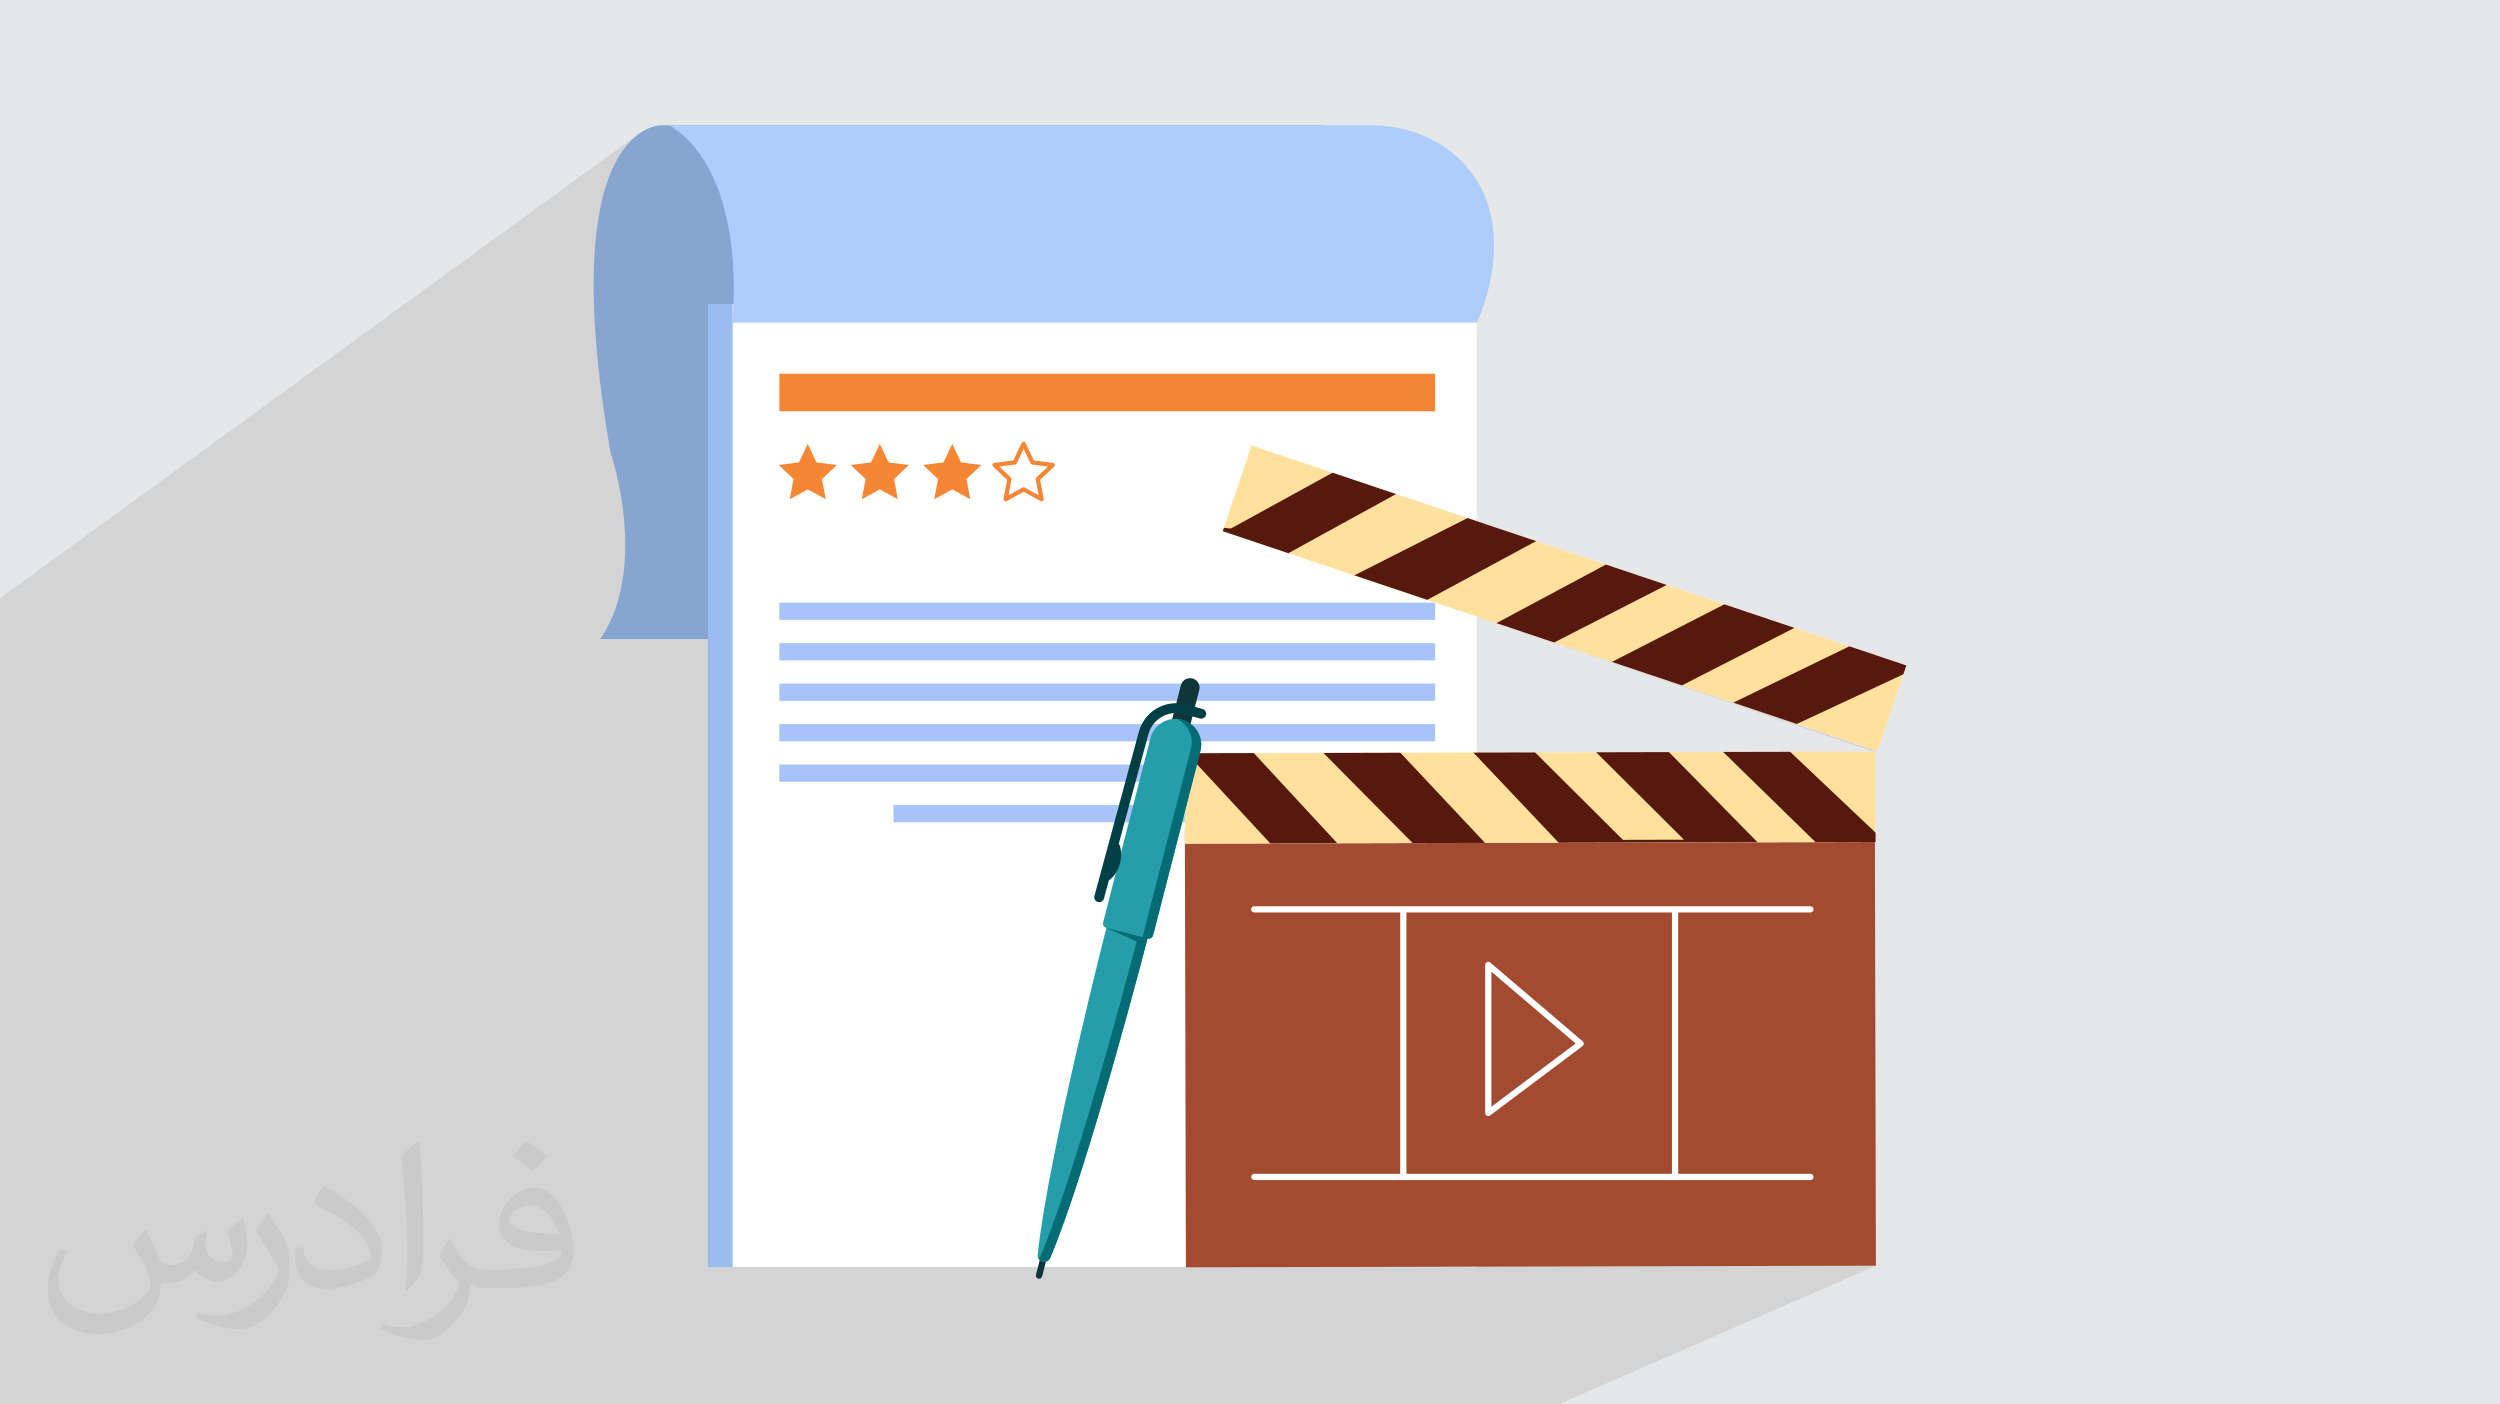
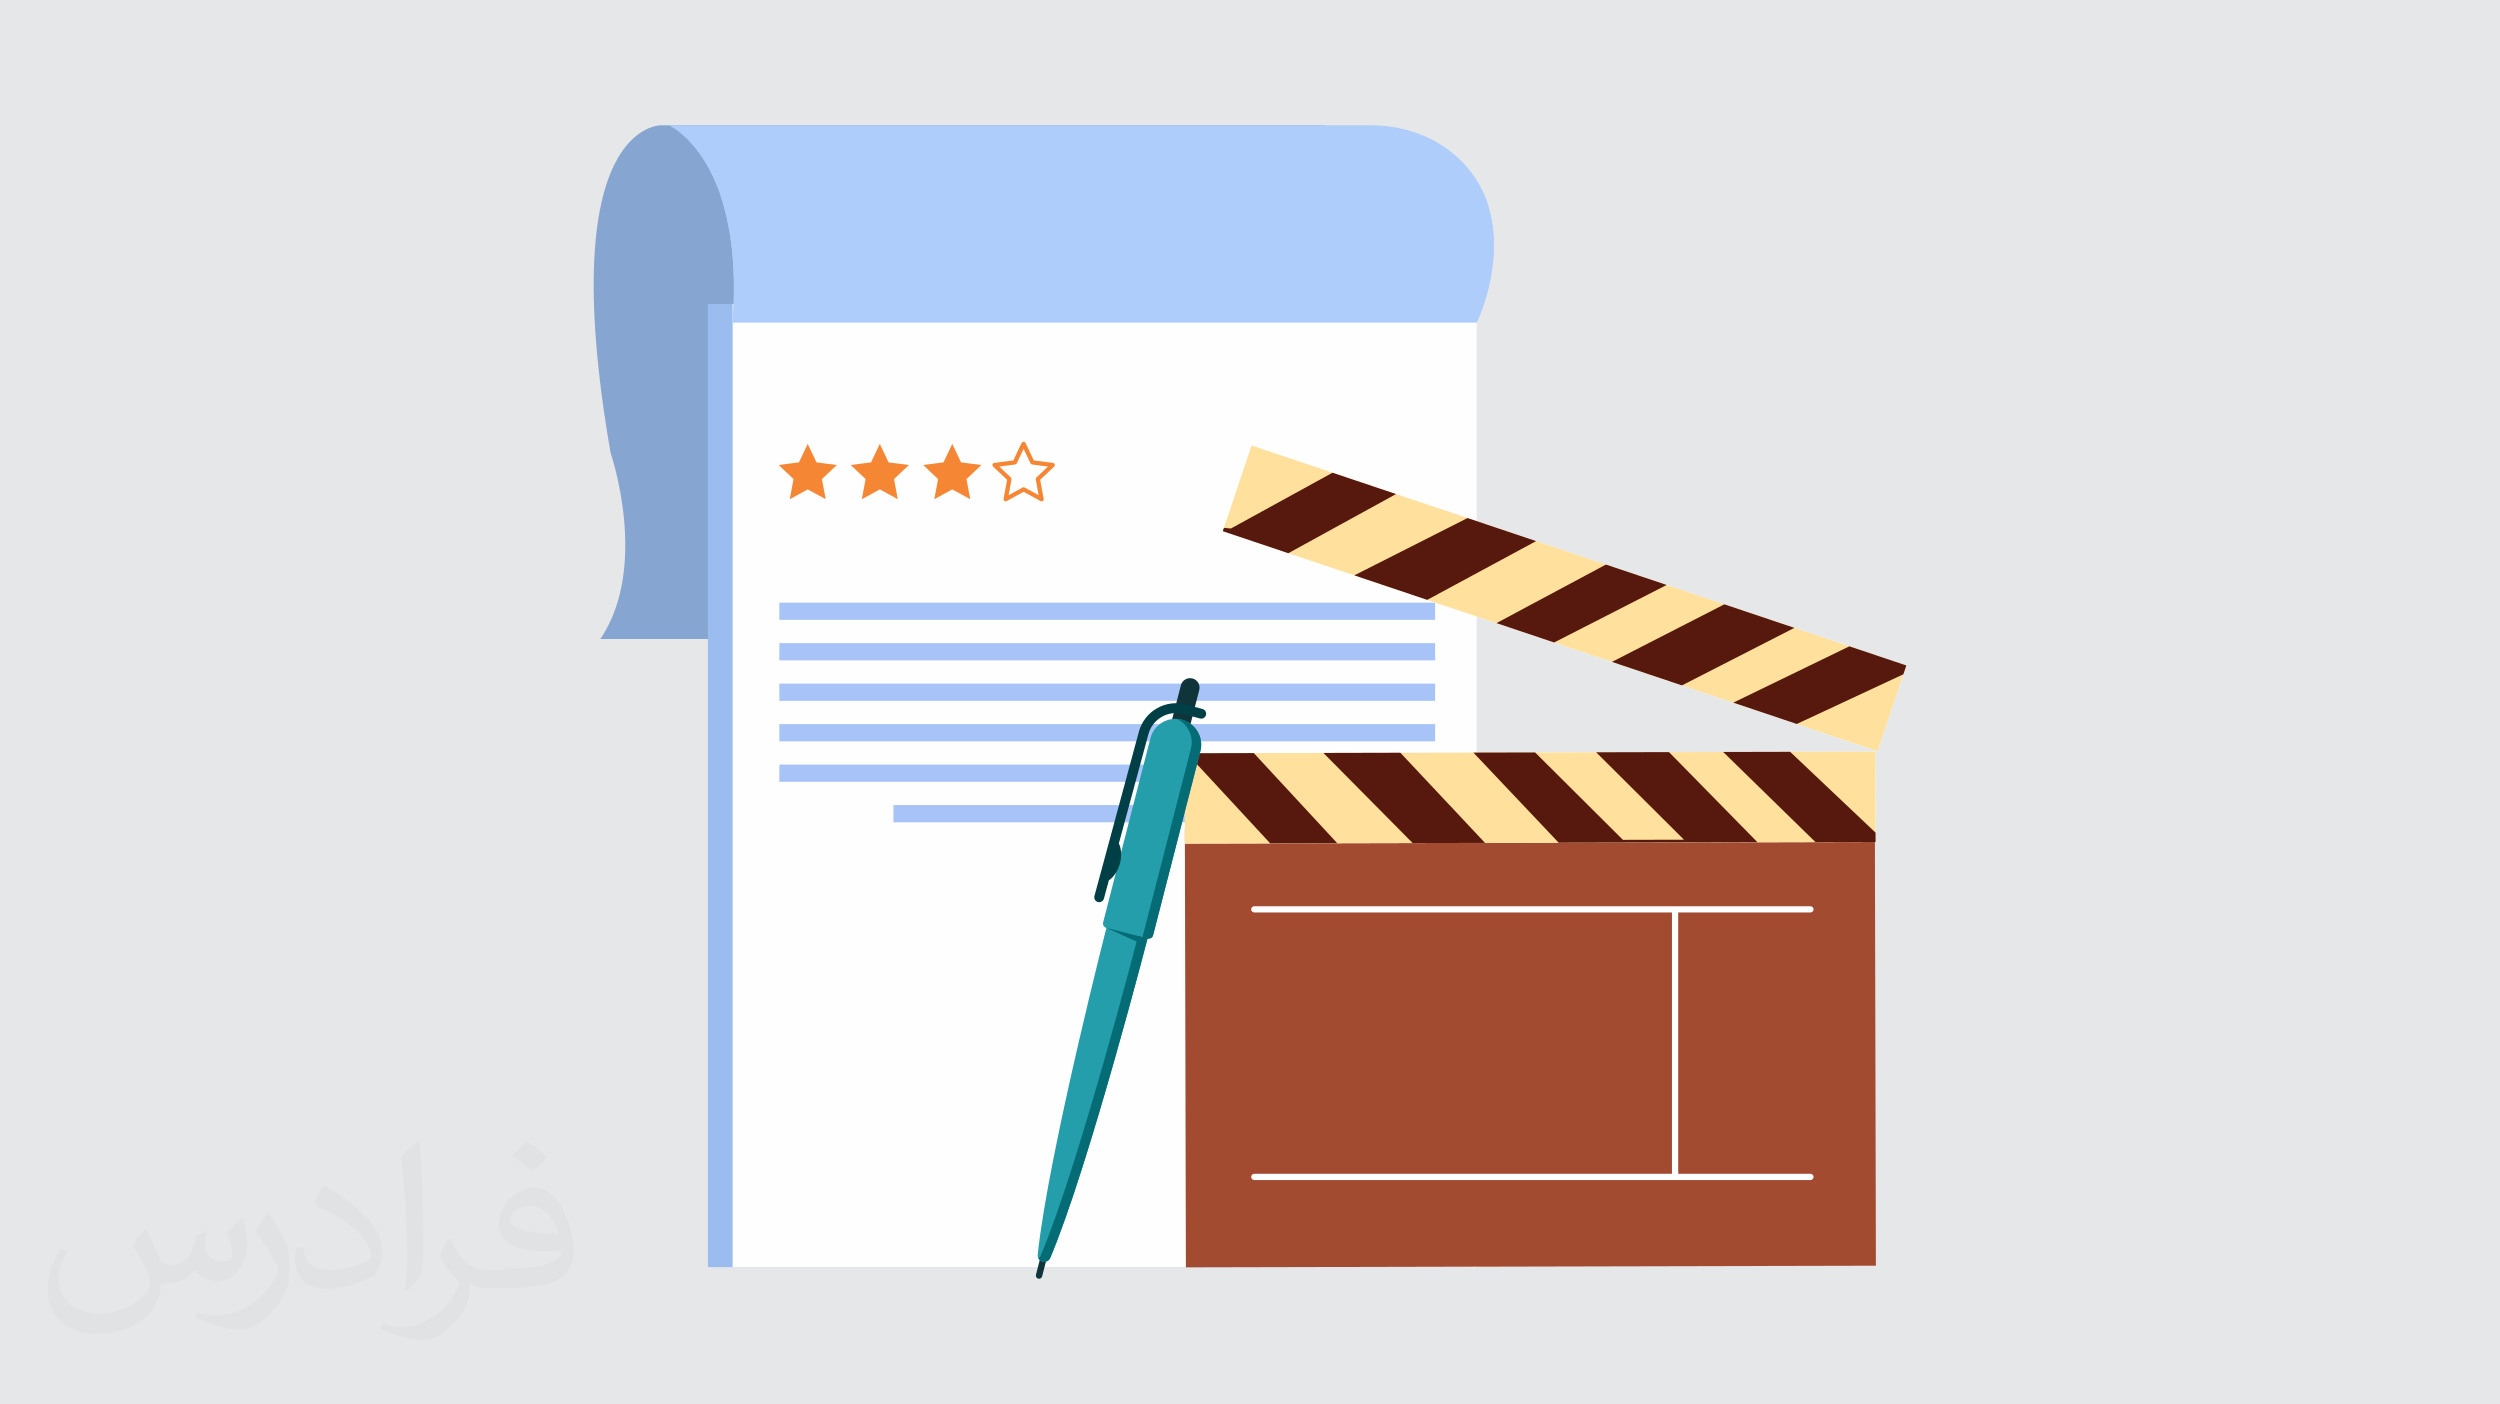
<svg xmlns="http://www.w3.org/2000/svg" xml:space="preserve" width="3.709in" height="2.083in" version="1.1" style="shape-rendering:geometricPrecision; text-rendering:geometricPrecision; image-rendering:optimizeQuality; fill-rule:evenodd; clip-rule:evenodd" viewBox="0 0 3709.33 2083.19">
  <defs>
    <style type="text/css">
   
    .fil0 {fill:#E6E7E8}
    .fil6 {fill:#FEFEFE;fill-rule:nonzero}
    .fil8 {fill:#F58634;fill-rule:nonzero}
    .fil17 {fill:#003F45;fill-rule:nonzero}
    .fil16 {fill:#056C75;fill-rule:nonzero}
    .fil14 {fill:#0F353B;fill-rule:nonzero}
    .fil15 {fill:#249EAB;fill-rule:nonzero}
    .fil13 {fill:#57190D;fill-rule:nonzero}
    .fil4 {fill:#6BB7BF;fill-rule:nonzero}
    .fil3 {fill:#86A6D1;fill-rule:nonzero}
    .fil5 {fill:#9ABCEF;fill-rule:nonzero}
    .fil10 {fill:#A34B31;fill-rule:nonzero}
    .fil9 {fill:#A8C3F7;fill-rule:nonzero}
    .fil7 {fill:#AFCDFB;fill-rule:nonzero}
    .fil12 {fill:#FFE09C;fill-rule:nonzero}
    .fil11 {fill:white;fill-rule:nonzero}
    .fil2 {fill:#373435;fill-opacity:0.031}
    .fil1 {fill:#373435;fill-opacity:0.102}
   
  </style>
  </defs>
  <g id="Layer_x0020_1">
    <polygon class="fil0" points="-0,0 3709.33,0 3709.33,2083.19 -0,2083.19 " />
-     <path class="fil1" d="M1973.52 610.19l217.51 -131.81 -62.08 131.81 0.41 0 -0.57 0.34 -57.8 122.72m573.58 382.28m-573.59 -382.26l0 0 0.39 -0.23 -0.01 0.03 -0.39 0.23 -57.35 121.77m1.31 0.44l11.03 3.71 91.73 30.81 161.49 -87.18 -156.5 88.85 183.26 61.56 166.94 -85.35 -159.57 87.82 182.2 61.21 166.87 -85.37 -162.57 86.81 71.92 24.16 0 0 94.2 31.64 158.17 -73.72 -148.37 77.02 110.08 36.98 -3.24 1.65m-96.34 228.47l0.93 0.09 0.87 0.27 0.78 0.43 0.69 0.57 0.56 0.68 0.43 0.79 0.27 0.86 0.09 0.93 -0.09 0.93 -0.27 0.87 -0.43 0.78 -0.56 0.69 -0.69 0.57 -0.78 0.43 -198.02 97.36m-1439.66 -504.52l405.73 -256.36m1100.65 425.78l0.02 -0.01 0 0 0 0m225.82 -0.53l0 0.93 0.32 133.13 -191.76 95.34m-1003.54 -424.89l228.39 -136.53 -1.67 4.96 97.24 32.66 0.02 -0.01 1.32 -0.73 88.39 -48.54 69.71 -38.28 0.37 -0.2 -0.39 0.22 -69.33 40.72 -82.3 48.32 -1.19 0.7 -164.69 96.7m142.17 -104.26l15.93 5.35m6.59 2.21l96.76 32.5m475.08 592.51l200.84 -98.8m-562.05 -738.69l-303.82 181.18 70.68 23.74m130.31 43.78l165.08 -380.85 -165.08 380.85zm-2025.94 45.56l0 -17.19 947.15 -688.53 -5.83 4.67 -5.96 5.65 -6 6.72 -5.98 7.89 -5.88 9.15 -5.7 10.5 -0.25 0.55 80.55 -58.37 0.56 0.26 1.6 0.81 2.54 1.43 3.38 2.1 4.11 2.84 4.75 3.64 5.28 4.5 5.72 5.42 6.05 6.4 6.28 7.45 6.41 8.55 6.44 9.72 6.36 10.94 6.19 12.23 5.91 13.58 5.53 14.99 1.37 4.14 1.33 4.24 1.3 4.34 1.26 4.44 1.22 4.55 1.18 4.65 1.13 4.76 1.09 4.87 1.04 4.97 0.99 5.08 0.94 5.19 0.89 5.31 0.84 5.42 0.78 5.53 0.72 5.65 0.66 5.76 0.61 5.88 0.54 6 0.48 6.11 0.41 6.24 0.34 6.36 0.27 6.48 0.2 6.6 0.12 6.73 0.05 6.85 -0.03 6.98 -0.11 7.11 -0.19 7.23 -0.27 7.37 -0.35 7.5 -0.44 7.63 -0.53 7.76 -36.71 25.08 0 121.99 105.98 -70.9 0 55.65 -105.98 70.22 0 75.06 148.14 -96.87 0.01 -0 13 27.46 15.22 1.97 14.93 1.93 -22.09 20.87 0.54 2.9 85.32 -55.12 0 -0 13.01 27.46 15.22 1.97 14.93 1.93 -22.09 20.87 0.5 2.65 85.95 -54.87 0 -0 13.01 27.46 15.22 1.97 14.93 1.93 -14.38 13.58 75.53 -47.69 0.23 -0.12 0.6 -0.21 0.62 -0.09 0.61 0.04 0.59 0.15 0.55 0.26 0.49 0.36 0.42 0.46 0.33 0.55 12.27 25.91 13.23 1.71 15.03 1.94 0.28 0.04 0.28 0.06 0.28 0.09 0.27 0.11 0.26 0.14 0.25 0.16 0.23 0.19 0.22 0.21 0.39 0.51 0.27 0.56 0.16 0.59 0.04 0.61 -0.07 0.6 -0.19 0.58 -0.31 0.54 -0.42 0.48 -20.83 19.67 5.29 28.17 0.04 0.26 0.02 0.27 -0.01 0.26 -0.03 0.27 -0.06 0.26 -0.07 0.26 -0.1 0.26 -0.12 0.25 -0.36 0.53 -0.44 0.44 -0.52 0.33 -284.34 176.21 103.48 0 221.53 0 165.88 0 375.89 0 -106.41 60.07 106.41 0 -107.56 60.06 107.56 0 -108.8 60.07 108.8 0 -30.98 16.91 87.69 -0.21 0 0 370.64 -0.87 0 0 0.01 -0 -0.01 0 0.02 0 87.83 -0.2 135.3 -0.32 2.69 -0.01 -1.09 0.56 -147.59 75.3 -115.34 58.84 71.92 -0.17 17.19 -0.04 -65.11 32.93 -122.58 61.99 123.35 0 47.82 0 95.09 0 -196.22 96.66 0 6.76 0 0.65 0 2.16 0 293.85 -0.09 0.93 -0.27 0.86 -0.43 0.79 -0.57 0.68 -0.69 0.57 -0.78 0.43 -282.11 130.4 578.29 -1.37 -470.01 205.21 -549.27 0 -5.91 0 -5.94 0 -17.03 0 -192.46 0 -15.81 0 -137.19 0 -5.57 0 -43.48 0 -12.7 0 -0.17 0 -22.57 0 -44.19 0 -4.84 0 -8.11 0 -61.2 0 -17.85 0 -0.98 0 -1.67 0 -2.44 0 -14.43 0 -23.03 0 -5.04 0 -0.04 0 -15.75 0 -11.07 0 -29.62 0 -32.53 0 -11.83 0 -0.91 0 -60.25 0 -13.08 0 -24.59 0 -5.43 0 -29.79 0 -1.48 0 -23.3 0 -148.55 0 -11.87 0 -0.01 0 -3.61 0 -10.28 0 -11.51 0 -0.94 0 -12.33 0 -40.65 0 -73.99 0 -15.65 0 -20.56 0 -29.81 0 -0.94 0 -42.09 0 -0.03 0 -5.47 0 -7.66 0 -3.17 0 -3.59 0 -6.23 0 -6.83 0 -6.23 0 -38 0 -0.37 0 -0.85 0 -0.87 0 -0.37 0 -3.41 0 -2.73 0 -8.24 0 -0.15 0 -16.15 0 -0.24 0 -0.31 0 -50.32 0 -3.62 0 -18.2 0 -5.81 0 -10.39 0 -21.08 0 -0.87 0 -147.35 0 -11.76 0 -7.57 0 -0.02 0 -2.31 0 -40.98 0 -7.76 0 0 -0.52 0 -1.97 0 -10.25 0 -0.76 0 -0.41 0 -3.44 0 -0.43 0 -1.38 0 -4.49 0 -5.12 0 -2.02 0 -11.94 0 -1.74 0 -11.18 0 -0.19 0 -3.77 0 -5.8 0 -26.65 0 -21.73 0 -34.07 0 -0.01 0 -63.37 0 -3.2 0 -15.23 0 -22.16 0 -29.97 0 -11.07 0 -11.09 0 -9.08 0 -20.91 0 -22.15 0 -24.96 0 -0.4 0 -1.56 0 -3.05 0 -5.28 0 -16.89 0 -0.93 0 -2.43 0 -1.57 0 -1.35 0 -0.19 0 -3.64 0 -0.15 0 -1.74 0 -5.03 0 -4.39 0 -2.03 0 -2.93 0 -3.36 0 -0.24 0 -1.13 0 -7.82 0 -0.49 0 -6.18 0 -3.44 0 -2.91 0 -0.19 0 -5.25 0 -0.35 0 -0.06 0 -1.41 0 -2.01 0 -0.02 0 -3.78 0 -9.5 0 -0.05 0 -0 0 -3.2 0 -3.91 0 -2.65 0 -4.17 0 -9.78 0 -9.17 0 -3.77 0 -0.01 0 -3.21 0 -0.01 0 -0 0 -2.52 0 -5.74 0 -9.7 0 -0.05 0 -3.57 0 -3.95 0 -2.46 0 -4.52 0 -6.7 0 -3.07 0 -9.24 0 -4.06 0 -0.01 0 -2.96 0 -0.01 0 -0 0 -2.8 0 -5.66 0 -9.92 0 -0.05 0 -0 0 -3.94 0 -4 0 -2.26 0 -14.64 0 -9.3 0 -4.36 0 -0.01 0 -2.7 0 -0.01 0 -65.94 0 -48.3 0 -44.53 0 -62.65 0 -45.96 0 -129.27 0 -140.89zm1497.92 -177.82l-0 0 64.27 -40.16 -64.27 40.16zm-0.58 -20.86l36.59 -22.95 -36.59 22.95zm49.82 -21.24l-46.85 29.33 46.85 -29.33zm523.8 48.44l-152.79 89.71 95.43 32.06 57.35 -121.77zm594.95 340.9l0 0 0 -0 -0.01 0z" />
-     <path class="fil2" d="M217.02 1826.17c7,11 11,21 16,32 3,7 5,19 21,19 5,0 11,-2 17,-5 7,-4 11,-9 14,-17l6 -21 15 -8 1 1c-2,8 -2,15 -2,21 0,18 15,24 27,24 7,0 13,-4 13,-10 0,-8 -4,-23 -8,-35 7,-7 14,-14 23,-20l1 1c4,15 6,30 6,40 0,9 -4,21 -8,28 -7,14 -20,25 -36,25 -12,0 -25,-6 -34,-17l0 0c-9,11 -22,20 -43,20l-7 0c-1,14 -4,24 -9,33 -13,25 -50,42 -85.01,42 -49,0 -74.01,-28 -74.01,-66 0,-23 8,-45 19,-60l9 4c-7,14 -12,27 -12,40 0,35 28,52 61,52 31,0 69.01,-20 75.01,-42 -2,-25 -12,-36 -26,-59 4,-8 10,-15 17,-23l1 0 0 0 2 -1 0 0 0 0 0 0 0 0 0 0 0 0 0 0 0 0 0 0 0 2 0 0 0 0 0.01 -0.01 0 0.01zm564.05 -133.01c10,6 21,14 30,23 -6,8 -12,15 -21,21 -10,-8 -20,-15 -30,-22 7,-8 14,-15 20,-22l0 0 0 0 0 0 0 0 0 0 0 0 0 0 0 0 0 0 1 0 0 0 0 0 0 0zm5 96.01c-17,0 -30,11 -30,19 0,17 34,23 73.01,22 -5,-20 -23,-42 -43,-42l0 0 0 0 0 0 0 0 0 0 0 0 0 0 0 0 0 0 0 0 0 1 0 0 0 0 0 0 -0.01 0zm-38 93.01c22,0 41,-1 55,-4 16,-4 30,-12 30,-18 0,-2 0,-3 0,-5 -9,1 -19,1 -28,1 -30,0 -52,-7 -61,-23 -2,-4 -4,-9 -4,-15 0,-16 7,-31 19,-42 10,-9 21,-14 33,-14 21,0 37,17 48,43 6,14 11,31 11,51 0,14 -4,25 -12,34 -16,15 -45,21 -90.01,21l-20 0 0 0 -5 0c-11,0 -19,-2 -26,-7l-1 0c0,2 0,5 0,8 0,10 -3,23 -10,33 -20,30 -42,43 -60,43 -19,0 -42,-7 -63,-17l4 -7c7,3 16,5 29,5 34,0 78.01,-33 84.01,-65 -1,-2 -4,-6 -7,-9 -10,-12 -16,-22 -22,-32 5,-10 9,-18 14,-25l2 0c14,30 28,46 57,46l5 0 0 0 21 0 0 -1 0 0 0 0 0 0 -3 -1 0 0 0 0 0 0zm-147.01 31c2,-13 3,-29 3,-43l0 -21c0,-39 -5,-96.01 -9,-133.01 7,-8 17,-17 25,-23l2 1c5,47 6,101.01 6,151.01 0,13 0,26 -2,35 -1,12 -8,21 -22,35l-3 -2 0 0 0 0 0 0 0 0 0 0 0 0 0 0 0 0 0 0 0 0 0 0 0 0zm-151.02 -62.01c1,19 10,33 41,33 20,0 36,-5 55,-14 3,-2 5,-4 5,-5 0,-11 -9,-27 -24,-41 -15,-13 -33,-25 -52,-32 -6,-3 -8,-6 -8,-8 0,-6 7,-16 13,-24l2 0c21,11 43,27 60,44 15,16 25,33 25,51 0,13 -4,26 -11,37 -23,11 -47,20 -70.01,20 -29,0 -48,-13 -48,-45 0,-4 0,-9 1,-16l10 0 0 0 0 0 0 0 0 0 0 0 0 0 0 0 0 0 0 0 0 0 0 0 1 0 0 0 0 0 0 0 0.01 0zm-52 -52l18 29c7,11 13,22 13,41l0 24c0,19 -12,39 -32,60 -15,14 -29,19 -42,19 -19,0 -40,-6 -65,-17l3 -7c8,2 17,4 28,4 36,0 72.01,-26 89.01,-58 2,-4 3,-7 3,-9 0,-4 -2,-8 -4,-11 -9,-17 -19,-33 -30,-47 6,-9 11,-18 18,-27l2 0 0 0 1 0 0 0 0 0 0 0 0 0 0 0 0 0 0 0 0 0 0 0 -2 -1 0 0 0 0 0 0 -0.01 0z" />
    <path class="fil2" d="M217.02 1826.17c7,11 11,21 16,32 3,7 5,19 21,19 5,0 11,-2 17,-5 7,-4 11,-9 14,-17l6 -21 15 -8 1 1c-2,8 -2,15 -2,21 0,18 15,24 27,24 7,0 13,-4 13,-10 0,-8 -4,-23 -8,-35 7,-7 14,-14 23,-20l1 1c4,15 6,30 6,40 0,9 -4,21 -8,28 -7,14 -20,25 -36,25 -12,0 -25,-6 -34,-17l0 0c-9,11 -22,20 -43,20l-7 0c-1,14 -4,24 -9,33 -13,25 -50,42 -85.01,42 -49,0 -74.01,-28 -74.01,-66 0,-23 8,-45 19,-60l9 4c-7,14 -12,27 -12,40 0,35 28,52 61,52 31,0 69.01,-20 75.01,-42 -2,-25 -12,-36 -26,-59 4,-8 10,-15 17,-23l1 0 0 0 2 -1 0 0 0 0 0 0 0 0 0 0 0 0 0 0 0 0 0 0 0 2 0 0 0 0 0.01 -0.01 0 0.01zm564.05 -133.01c10,6 21,14 30,23 -6,8 -12,15 -21,21 -10,-8 -20,-15 -30,-22 7,-8 14,-15 20,-22l0 0 0 0 0 0 0 0 0 0 0 0 0 0 0 0 0 0 1 0 0 0 0 0 0 0zm5 96.01c-17,0 -30,11 -30,19 0,17 34,23 73.01,22 -5,-20 -23,-42 -43,-42l0 0 0 0 0 0 0 0 0 0 0 0 0 0 0 0 0 0 0 0 0 1 0 0 0 0 0 0 -0.01 0zm-38 93.01c22,0 41,-1 55,-4 16,-4 30,-12 30,-18 0,-2 0,-3 0,-5 -9,1 -19,1 -28,1 -30,0 -52,-7 -61,-23 -2,-4 -4,-9 -4,-15 0,-16 7,-31 19,-42 10,-9 21,-14 33,-14 21,0 37,17 48,43 6,14 11,31 11,51 0,14 -4,25 -12,34 -16,15 -45,21 -90.01,21l-20 0 0 0 -5 0c-11,0 -19,-2 -26,-7l-1 0c0,2 0,5 0,8 0,10 -3,23 -10,33 -20,30 -42,43 -60,43 -19,0 -42,-7 -63,-17l4 -7c7,3 16,5 29,5 34,0 78.01,-33 84.01,-65 -1,-2 -4,-6 -7,-9 -10,-12 -16,-22 -22,-32 5,-10 9,-18 14,-25l2 0c14,30 28,46 57,46l5 0 0 0 21 0 0 -1 0 0 0 0 0 0 -3 -1 0 0 0 0 0 0zm-147.01 31c2,-13 3,-29 3,-43l0 -21c0,-39 -5,-96.01 -9,-133.01 7,-8 17,-17 25,-23l2 1c5,47 6,101.01 6,151.01 0,13 0,26 -2,35 -1,12 -8,21 -22,35l-3 -2 0 0 0 0 0 0 0 0 0 0 0 0 0 0 0 0 0 0 0 0 0 0 0 0zm-151.02 -62.01c1,19 10,33 41,33 20,0 36,-5 55,-14 3,-2 5,-4 5,-5 0,-11 -9,-27 -24,-41 -15,-13 -33,-25 -52,-32 -6,-3 -8,-6 -8,-8 0,-6 7,-16 13,-24l2 0c21,11 43,27 60,44 15,16 25,33 25,51 0,13 -4,26 -11,37 -23,11 -47,20 -70.01,20 -29,0 -48,-13 -48,-45 0,-4 0,-9 1,-16l10 0 0 0 0 0 0 0 0 0 0 0 0 0 0 0 0 0 0 0 0 0 0 0 1 0 0 0 0 0 0 0 0.01 0zm-52 -52l18 29c7,11 13,22 13,41l0 24c0,19 -12,39 -32,60 -15,14 -29,19 -42,19 -19,0 -40,-6 -65,-17l3 -7c8,2 17,4 28,4 36,0 72.01,-26 89.01,-58 2,-4 3,-7 3,-9 0,-4 -2,-8 -4,-11 -9,-17 -19,-33 -30,-47 6,-9 11,-18 18,-27l2 0 0 0 1 0 0 0 0 0 0 0 0 0 0 0 0 0 0 0 0 0 0 0 -2 -1 0 0 0 0 0 0 -0.01 0z" />
    <g id="_2465450407552">
      <path class="fil3" d="M982.14 185.83c0,0 -162.17,-7.93 -76.14,486.33 0,0 57.88,167.78 -15.19,275.91l1075.5 0 0 -762.24 -984.17 0z" />
      <path class="fil4" d="M1738.1 349.24c0,0 -64.93,105.29 -22.41,229.83l17.36 -5.22c0,0 -21.11,-137.95 12.39,-208.64 33.51,-70.69 -7.34,-15.97 -7.34,-15.97z" />
      <polygon class="fil5" points="1050.33,1880.09 2173.2,1880.09 2173.2,451.14 1050.33,451.14 " />
      <polygon class="fil6" points="1087.05,1880.09 2191.03,1880.09 2191.03,451.14 1087.05,451.14 " />
      <path class="fil7" d="M2191.04 478.36c-0.01,0.02 -0.01,0.02 -0.01,0.02l-1103.98 0c6.1,-83.48 -3.1,-144.11 -17.85,-187.7 -28.31,-83.82 -77.1,-104.85 -77.1,-104.85l1041.16 0c88.87,0 157.77,53.53 176.53,124.59 0.7,2.67 1.34,5.34 1.92,8 17.8,81.3 -19.93,158.46 -20.67,159.95z" />
      <path class="fil7" d="M2191.04 478.36c-0.01,0.02 -0.01,0.02 -0.01,0.02l-1103.98 0c6.1,-83.48 -3.1,-144.11 -17.85,-187.7 112.83,20.66 392.26,64.69 691.35,57.27 193.5,-4.8 346.41,-17.75 451.16,-29.54 17.8,81.3 -19.93,158.46 -20.67,159.95z" />
-       <polygon class="fil8" points="1156.32,610.19 2129.36,610.19 2129.36,554.54 1156.32,554.54 " />
      <polygon class="fil9" points="1156.32,919.71 2129.36,919.71 2129.36,894.19 1156.32,894.19 " />
      <polygon class="fil9" points="1156.32,979.78 2129.36,979.78 2129.36,954.24 1156.32,954.24 " />
      <polygon class="fil9" points="1156.32,1039.84 2129.36,1039.84 2129.36,1014.31 1156.32,1014.31 " />
      <polygon class="fil9" points="1156.32,1099.91 2129.36,1099.91 2129.36,1074.39 1156.32,1074.39 " />
      <polygon class="fil9" points="1156.32,1159.98 2129.36,1159.98 2129.36,1134.44 1156.32,1134.44 " />
      <polygon class="fil9" points="1325.65,1220.03 2129.36,1220.03 2129.36,1194.51 1325.65,1194.51 " />
      <g>
        <g>
          <path class="fil8" d="M1226.63 688.14l0.07 -0.11 -15.22 -1.97 15.2 1.97 -0.06 0.1zm-28.15 -29.53l-0 -0.01 -5.63 11.88 5.64 -11.87zm-13.03 27.45l-30.13 3.89 22.09 20.87 -0.98 5.25 0 0 0.98 -5.25 -0.98 5.25 -4.63 24.63 26.67 -14.57 26.67 14.57 -5.61 -29.87 22.09 -20.87 -14.93 -1.93 -15.22 -1.97 -13 -27.46 -0 0.01 -0 -0.01 -5.63 11.88 -7.39 15.58zm-30.13 3.89l-0.01 0 0.01 0 30.13 -3.89 -30.13 3.89z" />
        </g>
        <g>
          <path class="fil8" d="M1333.56 688.14l0.07 -0.11 -15.22 -1.97 15.2 1.97 -0.06 0.1zm-28.15 -29.53l-0 -0.01 -5.63 11.88 5.64 -11.87zm-13.03 27.45l-30.13 3.89 22.09 20.87 -0.98 5.25 0 0 0.98 -5.25 -0.98 5.25 -4.63 24.63 26.67 -14.57 26.67 14.57 -5.61 -29.87 22.09 -20.87 -14.93 -1.93 -15.22 -1.97 -13.01 -27.46 0 0.01 -0 -0.01 -5.63 11.88 -7.39 15.58zm-30.13 3.89l-0.01 0 0.01 0 30.13 -3.89 -30.13 3.89z" />
        </g>
        <g>
          <path class="fil8" d="M1441.06 688.14l0.07 -0.11 -15.22 -1.97 15.2 1.97 -0.06 0.1zm-28.15 -29.53l0 -0.01 -5.63 11.88 5.63 -11.87zm-13.02 27.45l-30.13 3.89 22.09 20.87 -0.98 5.25 0 0 0.98 -5.25 -0.98 5.25 -4.63 24.63 26.68 -14.57 26.67 14.57 -5.61 -29.87 22.09 -20.87 -14.93 -1.93 -15.22 -1.97 -13.01 -27.46 -0 0.01 0 -0.01 -5.63 11.88 -7.39 15.58zm-30.13 3.89l-0.01 0 0.01 0 30.13 -3.89 -30.13 3.89z" />
        </g>
        <path class="fil8" d="M1547.16 684.86l15.03 1.94c0.76,0.06 1.5,0.39 2.06,0.99 1.2,1.27 1.14,3.28 -0.14,4.48l-20.83 19.67 5.29 28.17c0.12,0.69 0.03,1.43 -0.33,2.09 -0.83,1.54 -2.76,2.1 -4.29,1.27l-25.16 -13.75 -25.05 13.69c-0.64,0.38 -1.42,0.54 -2.21,0.39 -1.72,-0.32 -2.85,-1.98 -2.53,-3.7l5.29 -28.17 -20.61 -19.48c-0.75,-0.58 -1.22,-1.48 -1.22,-2.5 0,-1.71 1.35,-3.1 3.04,-3.17l28.14 -3.64c3.93,-8.28 8.05,-18.25 12.39,-26.1 0.31,-0.56 0.79,-1.02 1.41,-1.31 1.58,-0.74 3.47,-0.07 4.22,1.51l12.27 25.91 13.23 1.71zm-15.76 4.34c-1.11,-0.14 -2.02,-0.84 -2.46,-1.79l-10.15 -21.42 -10.16 21.42c-0.5,1.06 -1.52,1.72 -2.62,1.8l-23.35 3.02 17.23 16.28c0.82,0.78 1.14,1.89 0.93,2.92l-4.37 23.28 20.81 -11.37c0.97,-0.53 2.11,-0.49 3.02,0l20.81 11.37 -4.38 -23.31c-0.2,-1.1 0.19,-2.17 0.94,-2.89l17.24 -16.28 -7.53 -0.97c-0.55,0.08 -1.12,0.01 -1.66,-0.21l-14.33 -1.86z" />
      </g>
      <g>
        <polygon class="fil10" points="1758.01,1230.36 2781.81,1227.95 2783.34,1877.98 1759.54,1880.4 " />
        <polygon class="fil11" points="1757.74,1117.63 2782.56,1115.21 2782.88,1249.26 1758.05,1251.69 " />
        <polygon class="fil12" points="1758.05,1251.69 2782.88,1249.26 2782.56,1115.21 1757.74,1117.63 " />
        <path class="fil13" d="M2203.39 1250.64l-125.63 -133.77 -114.19 0.27 132.46 133.76 107.37 -0.26 -0.01 0zm-17.31 -134.03l126.59 133.77 294.98 -0.69 -131.31 -133.76 -108.07 0.26 130.32 129.7 -90.61 0.22 -130.31 -129.7 -91.6 0.22 0.01 -0.01zm370.65 -0.88l136.98 133.75 89.17 -0.22 -0.04 -13.81 -126.74 -119.96 -99.38 0.24 0 0zm-572.56 135.43l-123.87 -133.78 -102.58 0.24 0.01 5.24 10.18 2.37 116.79 126.15 99.45 -0.24 0.02 0.01z" />
        <polygon class="fil11" points="1814.32,788.13 2785.8,1114.48 2828.5,987.39 1857.02,661.05 " />
        <polygon class="fil12" points="1857.02,661.05 2828.5,987.39 2785.8,1114.48 1814.32,788.13 " />
        <path class="fil13" d="M2279.17 802.86l-161.5 87.18 -108.24 -36.36 167.95 -85.02 101.79 34.19 0 0zm-58.81 121.68l162.4 -86.88 90.12 30.27 -166.96 85.35 -85.56 -28.74 0 -0.01zm442.02 7.05l-166.87 85.37 -103.83 -34.88 166.77 -85.41 103.93 34.91 0.01 0.01zm-90.66 110.97l172.24 -83.58 84.53 28.4 -4.4 13.09 -158.17 73.72 -94.2 -31.64 -0 0zm-500.36 -309.51l-159.81 87.76 -97.24 -32.66 1.67 -4.96 10.4 0.97 150.69 -82.75 94.28 31.68 0.01 -0.03z" />
        <path class="fil11" d="M1861.01 1353.85l825.2 0c2.54,0 4.62,-2.08 4.62,-4.62 0,-2.54 -2.07,-4.62 -4.62,-4.62l-825.2 0c-2.54,0 -4.62,2.08 -4.62,4.62 0,2.54 2.08,4.62 4.62,4.62z" />
        <path class="fil11" d="M1861.01 1750.86l825.2 0c2.54,0 4.62,-2.08 4.62,-4.62 0,-2.54 -2.07,-4.62 -4.62,-4.62l-825.2 0c-2.54,0 -4.62,2.08 -4.62,4.62 0,2.54 2.08,4.62 4.62,4.62z" />
-         <path class="fil11" d="M2082.11 1749.31c2.54,0 4.62,-2.08 4.62,-4.62l0 -392.36c0,-2.54 -2.07,-4.62 -4.62,-4.62 -2.54,0 -4.62,2.08 -4.62,4.62l0 392.36c0,2.54 2.07,4.62 4.62,4.62z" />
        <path class="fil11" d="M2485.37 1749.31c2.54,0 4.62,-2.08 4.62,-4.62l0 -392.36c0,-2.54 -2.08,-4.62 -4.62,-4.62 -2.54,0 -4.62,2.08 -4.62,4.62l0 392.36c0,2.54 2.08,4.62 4.62,4.62z" />
-         <path class="fil11" d="M2208.22 1655.89c-0.7,0 -1.41,-0.16 -2.06,-0.48 -1.57,-0.78 -2.56,-2.38 -2.56,-4.13l0 -219.54c0,-1.81 1.05,-3.45 2.69,-4.19 1.65,-0.78 3.57,-0.48 4.93,0.67l137 116.78c1.06,0.92 1.66,2.26 1.62,3.67 -0.06,1.41 -0.72,2.7 -1.84,3.56l-137.01 102.76c-0.83,0.62 -1.8,0.92 -2.78,0.92l0 -0.02zm4.61 -214.15l0 0 0 200.29 124.99 -93.75 -124.99 -106.54z" />
      </g>
      <g>
        <path class="fil14" d="M1546.24 1893.81l13 -50.6 -9.17 -2.35 -13 50.6c-0.65,2.53 0.87,5.11 3.41,5.76l0 0c2.53,0.65 5.11,-0.88 5.76,-3.41z" />
        <path class="fil15" d="M1644.69 1364.68l30.98 2.83 0.07 -0.27 0.79 0.35 0.86 0.07 -0.07 0.27 28.51 12.45c0,0 -89.2,347.64 -147.51,485.97 -1.87,4.43 -6.71,6.82 -11.37,5.62l0 0c-4.66,-1.2 -7.75,-5.62 -7.25,-10.4 15.58,-149.31 104.97,-496.9 104.97,-496.9z" />
        <path class="fil16" d="M1540.73 1866.98c1.5,-1.02 2.74,-2.47 3.49,-4.25 58.31,-138.33 147.51,-485.97 147.51,-485.97l-22.54 -9.85 6.48 0.6 0.07 -0.27 0.79 0.35 0.86 0.07 -0.07 0.27 28.51 12.45c0,0 -89.2,347.64 -147.51,485.97 -1.87,4.43 -6.71,6.82 -11.37,5.62 -2.78,-0.71 -5,-2.59 -6.23,-5z" />
        <path class="fil14" d="M1779.38 1023.78l-15.46 60.18 -27.27 -7 15.46 -60.19c1.93,-7.52 9.61,-12.05 17.13,-10.12l0 0c7.54,1.93 12.07,9.6 10.13,17.13z" />
        <path class="fil15" d="M1710.88 1387.69l70.2 -273.29c5.26,-20.46 -7.07,-41.32 -27.55,-46.59l0 0c-20.47,-5.25 -41.33,7.07 -46.59,27.54l-70.2 273.3c-0.91,3.51 1.21,7.1 4.74,8.02l61.37 15.76c3.52,0.91 7.11,-1.22 8.02,-4.75z" />
        <path class="fil16" d="M1746.31 1066.69c2.4,0.15 4.81,0.52 7.22,1.13l0 0c20.48,5.27 32.8,26.12 27.55,46.59l-70.2 273.29c-0.91,3.52 -4.5,5.65 -8.02,4.75l-7.72 -1.98 71.84 -279.68c4.64,-18.05 -4.42,-36.41 -20.67,-44.09z" />
        <path class="fil17" d="M1637.93 1333.24l7.34 -27.14c7.15,-4.71 13.39,-13.67 16.41,-24.87 3.03,-11.17 2.17,-22.06 -1.63,-29.74l43.87 -162.16c6.11,-22.61 29.48,-36.03 52.09,-29.91l24.4 6.61c3.88,1.06 7.88,-1.25 8.93,-5.13 1.04,-3.89 -1.25,-7.88 -5.13,-8.93l-24.4 -6.6c-30.37,-8.21 -61.75,9.8 -69.96,40.16l-66 243.9c-1.05,3.89 1.24,7.88 5.13,8.93 3.88,1.06 7.88,-1.24 8.93,-5.13z" />
        <polygon class="fil16" points="1705.16,1387.86 1695.13,1390.46 1641.6,1376.71 1697.51,1402.09 " />
      </g>
    </g>
  </g>
</svg>